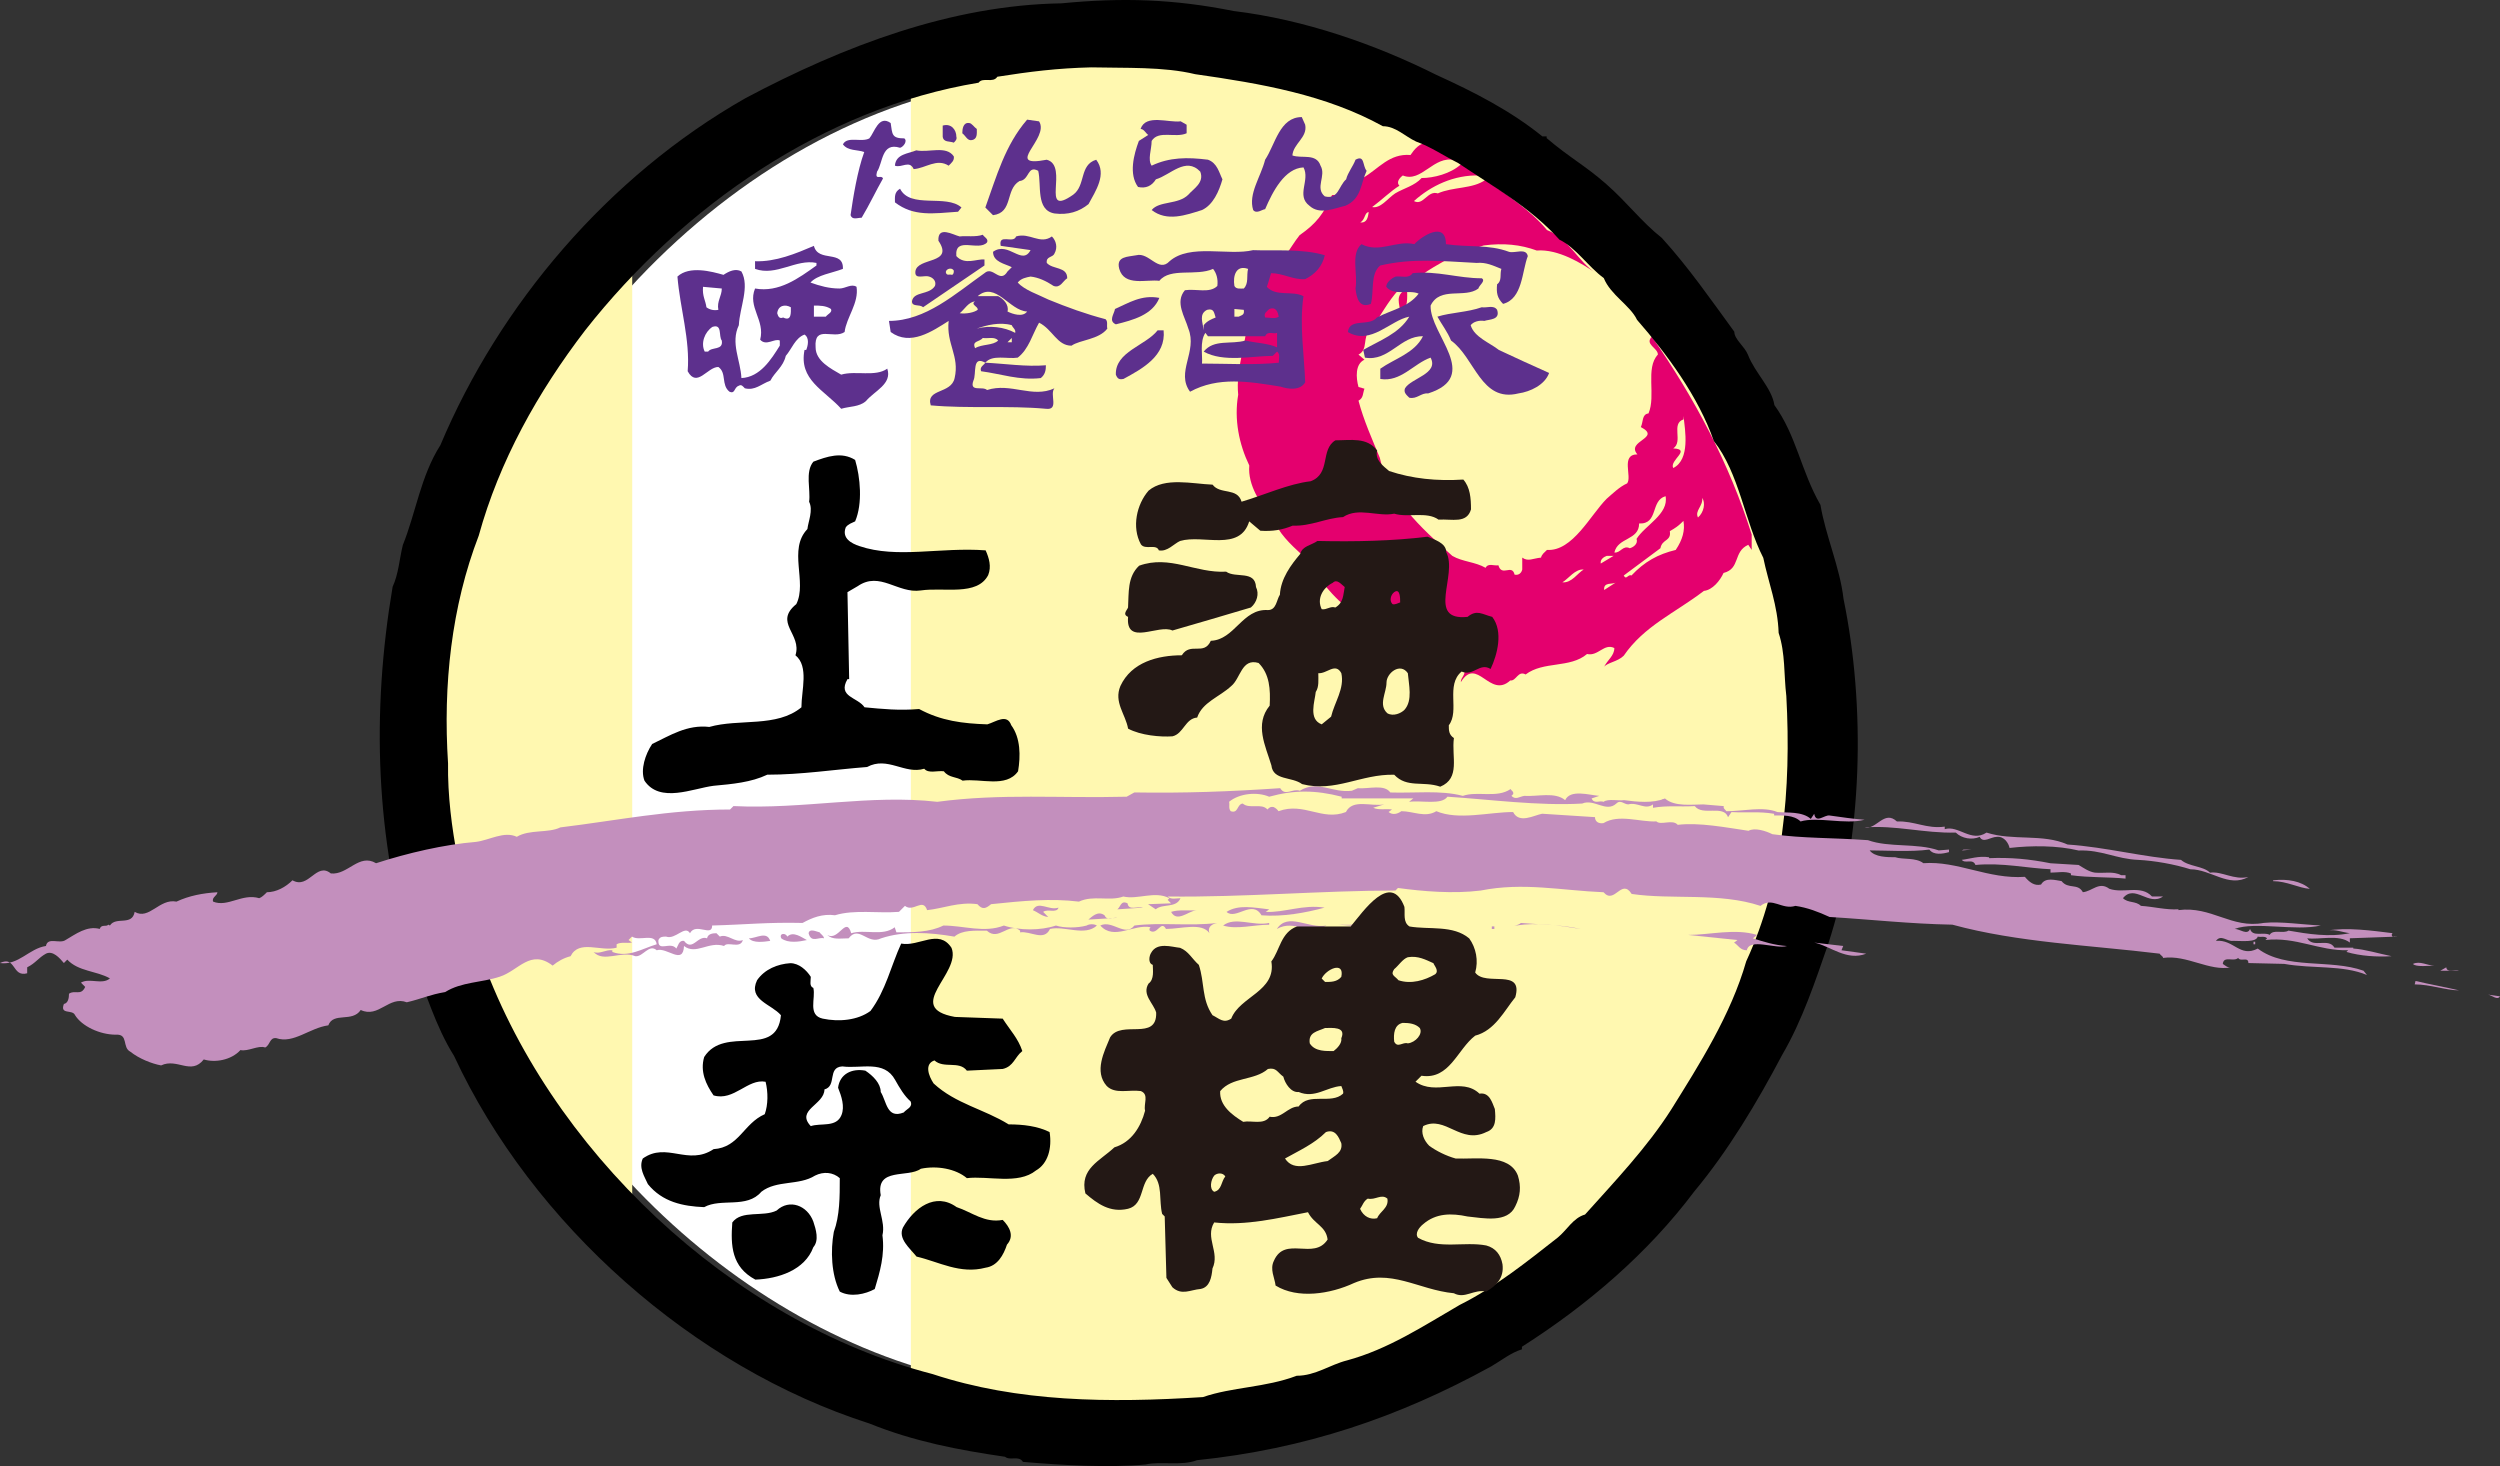
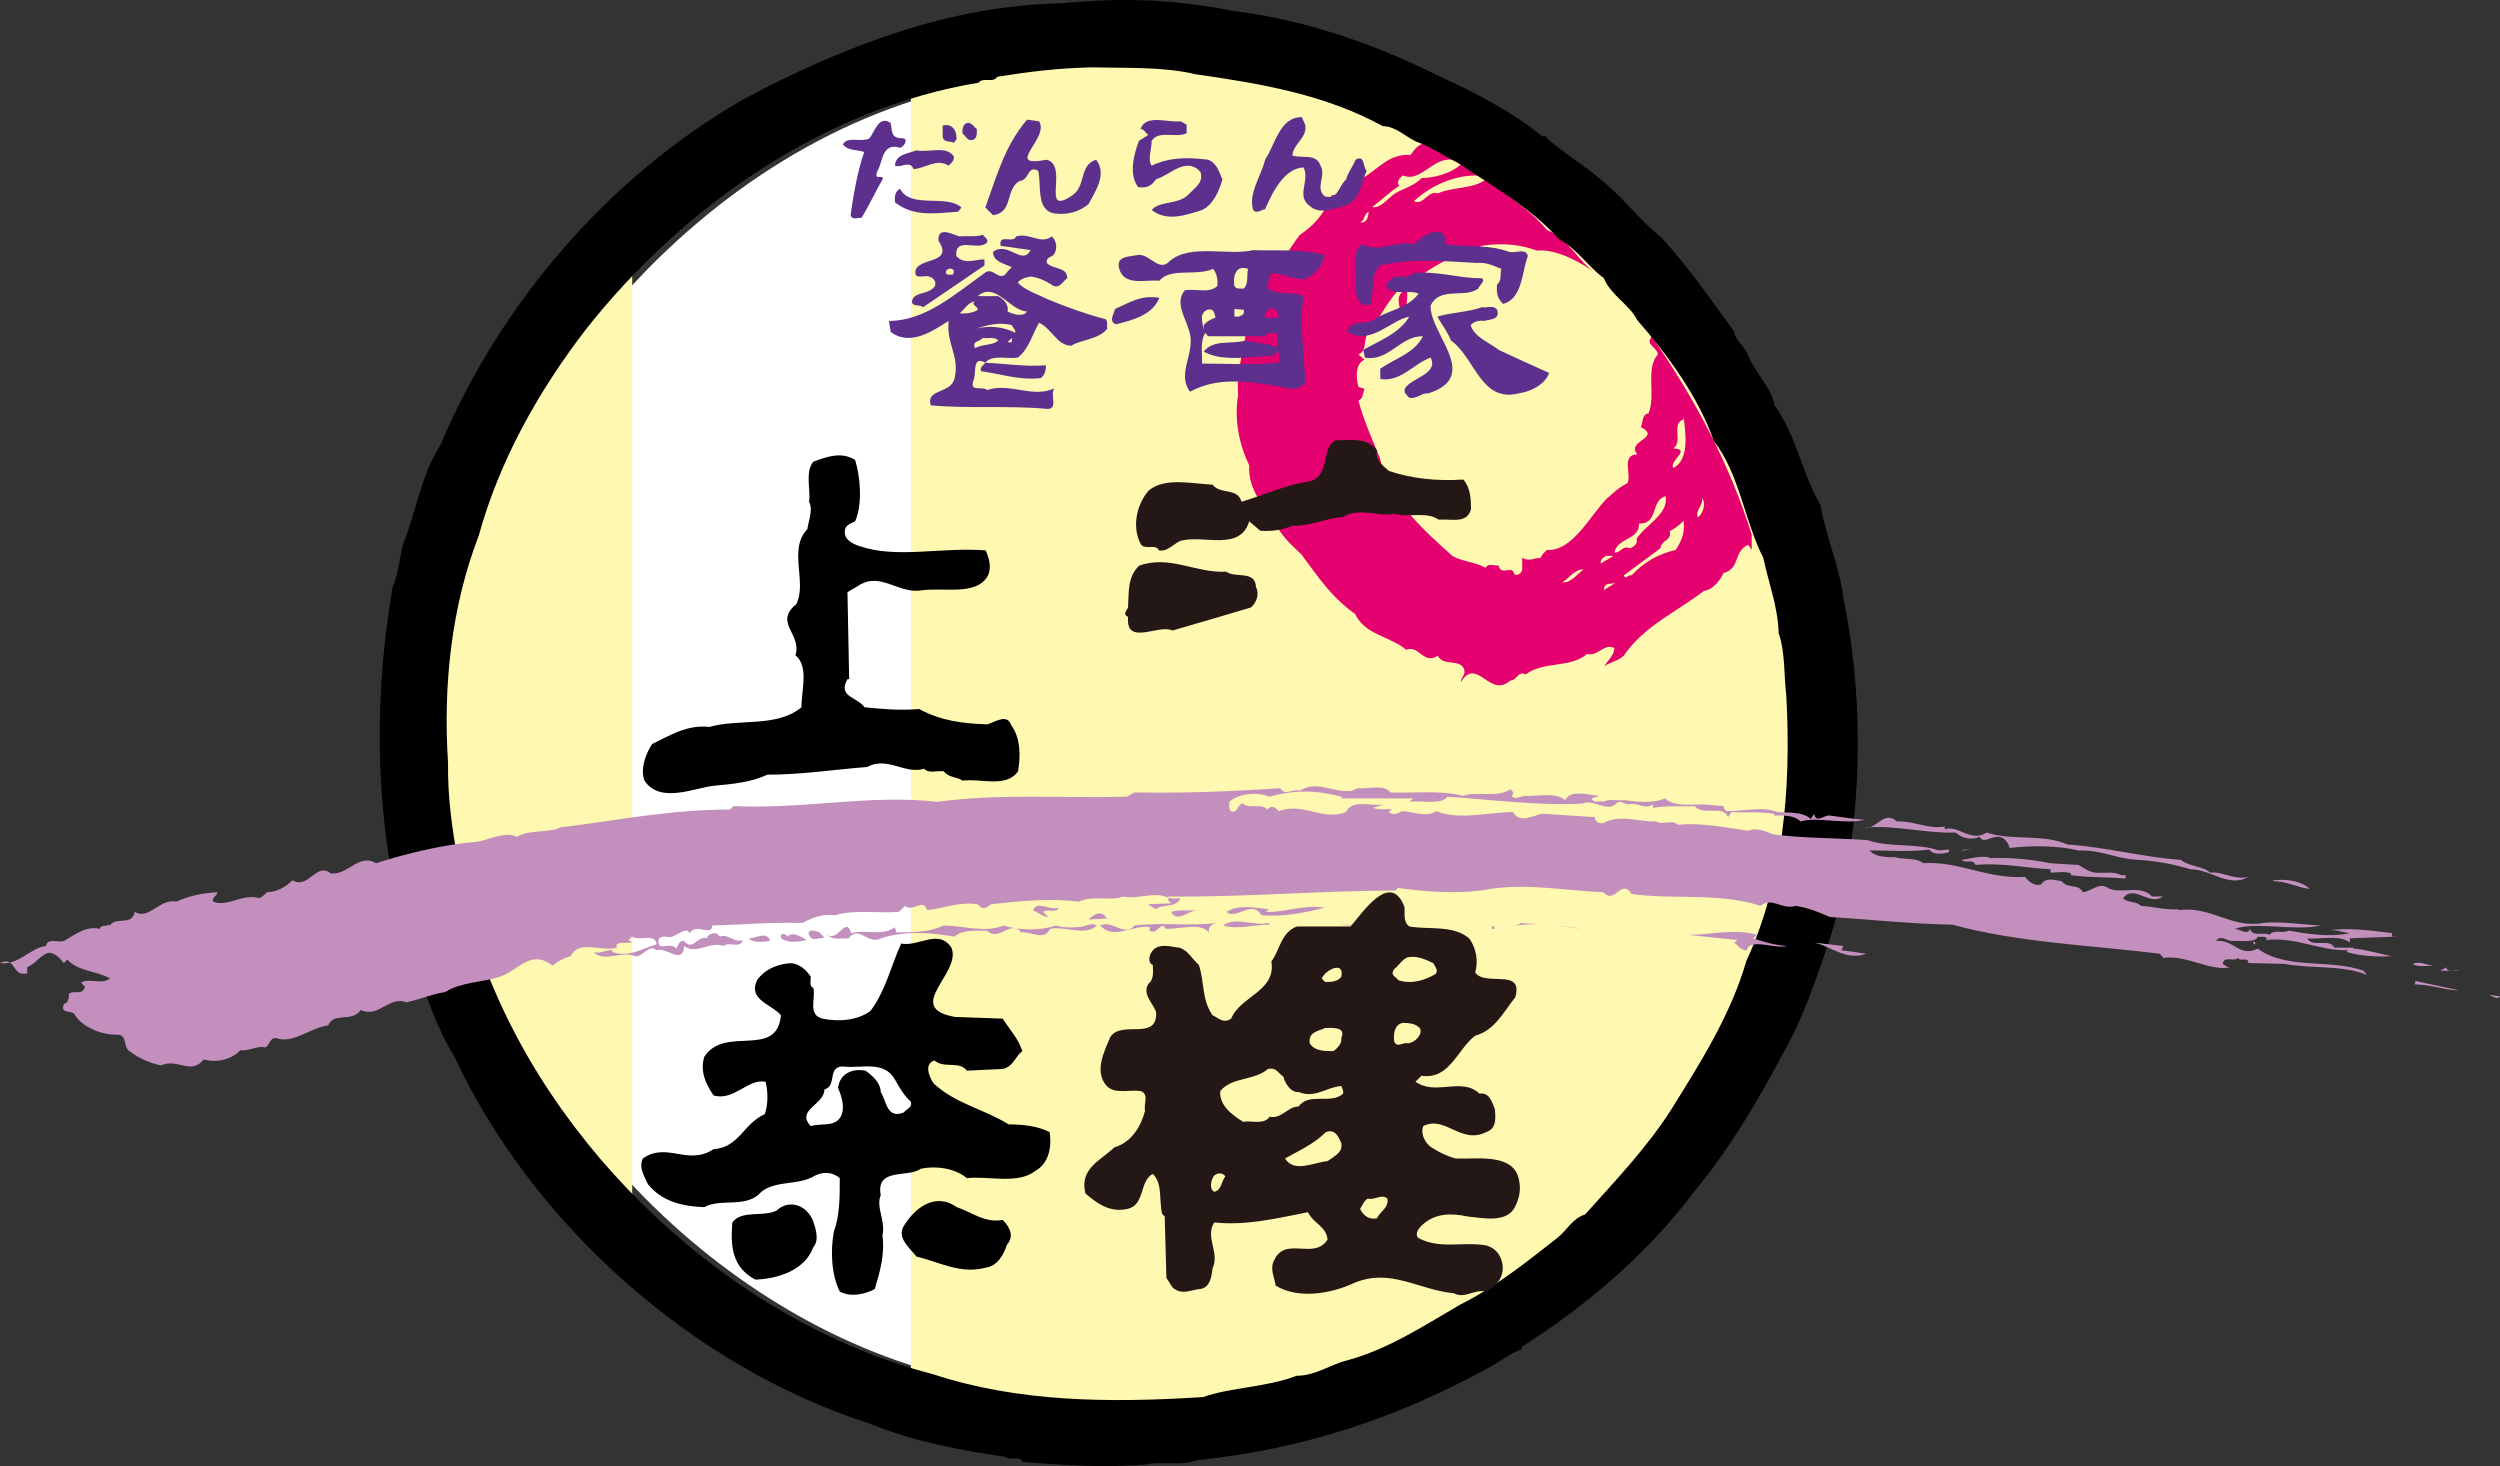
<svg xmlns="http://www.w3.org/2000/svg" viewBox="0 0 1248.46 732.12" data-name="レイヤー 1" id="_レイヤー_1">
  <rect x="0" y="0" width="1248.46" height="732.12" fill="#333333" stroke="none" />
  <defs>
    <style>
      .cls-1 {
        fill: #e4006e;
      }

      .cls-2 {
        fill: #c38fbd;
      }

      .cls-3 {
        fill: #231815;
      }

      .cls-4 {
        fill: #fff;
      }

      .cls-5 {
        fill: #fff8b0;
      }

      .cls-6 {
        fill: #5d308d;
      }
    </style>
  </defs>
  <path d="M310.04,148.77v436.75c43.28,48.17,100,85.14,159.91,100.63,6.27,2.07,12.6,3.81,18.99,5.32V42.05c-68.76,12.54-131.82,53.38-178.9,106.72Z" class="cls-4" />
  <g>
    <path d="M203.55,364.44c0,118.23,57.61,199.26,112.17,264.09V100.35c-54.56,64.83-112.17,145.86-112.17,264.09Z" class="cls-5" />
    <path d="M559.93,8.06c-15.4,0-30.54,16.56-105.07,18.46v681.52c74.52,1.9,89.67,12.78,105.07,12.78,196.82,0,356.38-159.56,356.38-356.38S756.75,8.06,559.93,8.06Z" class="cls-5" />
  </g>
  <g>
    <path d="M824.94,168.13c-3.83,3.84,2.98,5.54,2.98,8.94-6.39,6.82-.85,20.45-4.68,29.39-3.41.42-2.56,4.26-3.84,6.81,10.65,5.54-7.67,6.82-1.71,13.64-8.52,0-2.55,11.07-5.11,14.48-3.84,1.7-7.24,5.11-10.22,7.67-8.09,8.09-17.04,26.41-29.82,25.56-1.28,1.28-2.55,2.13-2.98,3.84-4.26.42-6.39,2.13-9.37,0v5.96c-.42,1.7-1.7,2.98-3.83,2.55-1.28-5.54-6.39,1.28-8.09-4.68-2.13.42-5.11-1.28-6.39,1.27-5.11-2.98-11.5-2.98-16.61-5.96-16.19-14.48-31.95-28.96-36.21-48.98-3.84-9.37-8.09-18.74-10.65-28.54,2.55-1.28,2.13-3.84,2.98-5.97l-2.98-.85c-1.28-4.68-1.71-11.5,2.98-13.63l-2.98-2.56c5.11-2.55,1.7-8.94,5.96-12.35,5.11-6.82,8.52-14.06,14.48-20.44l1.7,1.28c-4.26,3.41-.42,8.09-1.7,11.5,4.68-2.55,3.83-8.94,3.83-12.78,5.54-7.24,14.48-11.5,22.58-16.19,5.54-1.27,11.07-4.26,15.76-5.53,9.8-1.28,18.32-.43,26.41,2.55,10.65-.85,22.57,6.39,29.82,11.5-9.37-5.96-13.63-17.46-24.7-21.72-8.52-10.22-20.02-17.46-30.67-25.13-6.39,4.69-16.19,3.41-23.85,6.82-5.11-1.7-7.24,6.39-11.93,3.83,8.52-7.66,20.02-13.2,32.79-12.78-2.98-2.55-5.96-3.83-9.37-5.53-5.11,4.68-13.63,6.81-19.6,6.81-3.41,3.84-8.94,5.11-13.2,7.67-3.84,2.56-7.24,7.67-11.5,6.82,4.68-3.41,9.37-8.09,13.63-10.65-1.71-1.71,0-3.84,1.7-5.12,9.37,3.84,15.34-10.22,25.99-7.66-3.84-4.69-8.95-5.96-13.63-8.52-3.84-.43-6.81,3.4-8.52,5.96-10.65-.85-15.76,6.82-23.85,11.5-8.95-1.71-7.67,8.94-15.34,8.52-4.26,9.37-7.67,14.06-16.19,20.02-5.11,6.39-8.52,14.91-16.61,18.32,0,.85-.85,2.55.85,2.98l-2.55,2.99c0,7.66-5.11,11.07-7.67,17.89-.85,12.78-5.96,24.71-4.69,37.49-2.13,12.35.43,24.7,5.54,35.35-.85,9.8,5.54,19.6,12.35,26.84,1.71,6.39,8.52,12.78,13.63,17.46,8.52,11.5,14.91,21.3,26.83,29.82,5.11,10.65,17.46,11.07,25.56,17.89,6.39-2.56,8.52,7.67,15.76,2.98,2.98,5.54,11.07,1.28,13.2,6.81.85,2.98-1.7,3.84-1.7,6.39,8.09-13.2,14.48,8.52,24.7-.85,2.98.42,3.83-5.12,7.67-2.99,8.94-6.81,22.15-2.98,30.67-10.22,5.54,1.28,8.52-5.54,13.63-2.98,0,3.84-3.41,5.96-5.11,9.37,1.7-2.13,6.81-2.56,9.8-5.54,10.22-14.91,25.56-21.3,40.04-32.37,4.26-.43,8.09-5.12,9.8-8.95,8.52-2.13,4.68-10.65,12.35-14.06l1.71,2.55v-7.67c-11.07-35.35-28.54-68.15-49.84-98.82ZM683.53,105.95c-.42,2.55-.85,5.54-4.26,5.11,2.56-1.27,2.13-5.11,4.26-5.11ZM780.22,290.81c2.98-1.71,6.39-6.82,10.65-6.39-2.98,1.7-5.96,6.81-10.65,6.39ZM802.37,277.6h3.41l-6.39,3.83c-.42-2.13,1.71-3.4,2.98-3.83ZM801.09,294.64c-.43-4.26,4.26-2.56,5.96-3.83l-5.96,3.83ZM806.2,275.9c1.7-7.67,12.35-5.96,12.35-14.48,9.8.42,5.54-11.5,13.21-13.63,1.7,8.95-10.22,14.48-14.48,21.3.85,2.56-1.71,4.26-3.41,4.69-3.41-1.71-4.69,2.55-7.67,2.13ZM836.87,274.62c-8.94,2.13-15.76,5.96-22.15,12.78-1.71-.85-2.56,2.55-3.84,0l18.31-13.63c.85-4.69,5.54-3.41,4.69-8.52,2.98-1.71,4.26-2.56,6.81-5.12.85,4.69-.42,9.38-3.84,14.48ZM835.59,233.73c-2.13-3.84,9.37-9.37,0-9.8,5.11-3.4-1.28-12.35,5.11-14.48v-1.7c.85,7.24,3.41,21.72-5.11,25.98ZM847.94,258.43c-1.71-3.41,2.55-5.54,2.13-9.8,1.7,2.55.85,7.24-2.13,9.8Z" class="cls-1" />
    <rect height="1.28" width=".85" y="176.65" x="683.1" class="cls-1" />
  </g>
  <path d="M920.61,298.98c-1.71-15.34-8.95-31.52-11.51-46.85-9.79-17.04-11.92-34.5-23-49.84-1.27-8.52-9.79-16.19-13.2-25.13-1.71-4.26-6.81-7.67-6.81-11.5-11.5-15.76-23-32.37-36.21-46.85-10.22-8.09-17.04-17.47-27.69-26.84-10.65-9.37-18.32-13.2-29.82-23v-.85h-2.13c-15.76-12.78-34.08-22.15-52.82-30.67-30.66-15.33-66.02-27.69-101.37-31.95-29.82-5.96-55.37-6.81-86.04-3.83-54.95.85-108.62,21.3-157.6,47.28-69,39.19-123.1,103.5-152.49,173.36-9.8,15.33-12.35,34.08-18.74,49.84-1.7,6.81-2.13,14.48-5.11,20.87-10.65,63.04-8.52,125.66,9.8,186.14,6.82,16.19,11.5,33.22,20.87,48.13,39.19,84.34,119.69,155.47,207.44,183.59,22.15,8.94,44.3,13.2,67.72,16.61,2.56,2.13,6.82-.85,8.95,2.56,20.02,1.7,43.02,2.98,61.33,1.28,7.24-1.71,17.89.85,25.56-2.13,53.67-5.54,100.52-21.3,146.95-46.85,5.11-2.98,9.8-6.82,15.33-8.52v-1.28c32.8-20.87,63.04-46.85,86.05-77.52,17.04-20.44,31.51-44.72,43.87-68.15,10.22-17.47,16.61-37.06,23-55.37,17.46-53.24,18.74-118.84,7.67-172.51ZM872.05,480.01c-7.67,26.83-23.43,51.54-37.49,74.11-11.92,18.74-28.11,35.78-43.02,52.4-5.97,1.7-8.94,7.67-13.63,11.5-15.77,12.35-31.1,24.71-48.98,33.65-18.32,10.65-35.78,22.15-56.23,27.69-8.52,2.13-15.76,7.67-25.13,7.67-15.76,5.96-31.95,5.54-46.85,10.65-46.85,2.98-92.43,2.56-135.03-11.5-100.52-25.98-192.1-112.45-226.18-210.84-7.67-30.24-16.19-62.19-15.76-94.13-2.55-39.19,1.71-78.38,15.33-113.73,10.22-37.06,29.39-71.56,53.24-102.65,48.99-62.19,119.27-110.75,196.36-123.53,2.13-2.98,7.24.42,9.37-2.98,16.19-2.55,29.82-4.26,46.85-4.68,17.04.42,36.21-.43,51.97,3.41,32.79,4.68,65.17,10.22,93.71,25.98,6.39,0,11.07,5.11,16.61,7.67,7.25,2.56,14.06,7.24,20.87,10.65,17.04,11.5,36.21,22.15,50.69,38.34,8.09,3.84,14.48,13.63,22.15,19.17,3.41,8.52,13.21,13.63,16.61,20.87,14.91,17.04,30.67,38.34,38.34,60.49,12.78,16.19,15.33,40.04,24.71,58.36,2.55,12.35,7.24,23.85,7.66,37.48,3.41,10.22,2.56,20.87,3.84,31.52,2.55,46.85-1.71,92.86-20.02,132.47Z" />
  <g>
    <path d="M678.11,393.62c5.54.42,13.2-2.13,16.19,2.13,11.92.42,25.12-1.28,36.21,1.7,7.24-2.55,17.04,1.28,23.85-3.41.42.85,1.71,1.28,1.27,2.56l-.85.85c2.13,2.13,3.84.43,6.39,0,6.81.43,15.33-2.13,20.45,2.13,2.55-5.54,11.92-2.55,17.04-2.13l-3.84,1.28c1.27,2.98,4.26.85,5.96,1.7,2.13-1.7,7.66-.42,10.22-.85,6.39.85,14.48,1.71,20.45-.85,4.68,4.26,13.63,2.98,19.17,2.98l10.22.85c-.42,1.28.85,1.71,1.27,2.56,8.52,0,18.32-2.56,25.56.42,4.69.42,12.35-.42,16.61,3.41l1.71-2.55c.85,5.11,5.11.42,7.67.85,5.96.85,11.92,1.7,17.46,2.13-9.8,2.55-23.43-1.71-31.95.85-3.41-3.41-9.38-2.98-13.2-2.98v-.85c-7.67-1.28-13.21-.43-21.3-.85l-1.71,2.55c-2.13-6.39-12.78-.42-16.61-5.54-8.09.43-13.63-.42-20.87.85v-1.71c-3.84,2.98-7.66-1.28-12.35,0-2.13,0-3.83-2.55-5.96-.42-5.12,4.68-11.08-2.55-17.04,0-21.73,1.28-46.85-2.13-67.3-3.41-2.98,4.26-12.78,1.7-19.17,2.55l2.13-1.7h-35.78v-.85c-13.21-3.41-23.86-3.41-36.21,0-5.96-2.56-14.91-1.71-20.02,2.55.42,1.28-.42,3.41.85,4.69,3.83,1.28,2.98-3.41,5.96-3.84,3.41,2.98,9.37-.42,12.35,2.98,2.13-2.56,4.26-.85,5.54.85,12.78-4.69,21.73,5.11,33.65.42,3.41-6.81,12.78-2.55,19.17-3.84l-5.53,1.71c2.55,1.28,6.39.42,9.37.85l-1.71,1.28c2.13,1.71,4.68.85,6.39-.42,5.96,0,11.93,3.41,17.46,0,11.08,4.68,26.41.42,38.34.42,2.99,5.96,10.22,1.71,14.48.85l26.41,1.7c0,2.13,1.7,3.41,4.26,2.98,7.66-4.68,18.31-.42,26.41-.85,2.13,2.13,8.09-1.28,10.65,1.71,10.65-1.28,23.85,1.28,35.36,2.98,2.98-1.71,8.52,0,11.92,1.7,15.33,2.13,29.82,1.71,47.71,2.98,10.65,3.84,24.28,1.28,35.35,5.11l5.12-.42v1.28c-2.99.85-7.67,1.7-9.8-1.28-9.37,1.28-21.72.42-29.82.42,2.55,3.41,8.94,3.41,12.78,3.41,3.84,1.28,10.22,0,14.06,2.98,17.04-1.28,32.37,8.09,50.68,6.81,2.13,2.56,4.69,4.69,8.09,3.84,2.13-3.84,7.25-2.13,10.22-1.71,3.41,4.26,8.09.85,10.65,5.54,4.68-.43,8.09-5.54,13.2-1.71,7.25,2.55,15.76-2.13,21.3,3.84h5.54c-7.25,5.11-14.06-6.39-20.02.85,2.56,2.56,6.39,1.28,8.95,3.84,6.39.42,12.78,2.13,18.74,1.71v.42c16.61-2.13,26.41,9.37,42.59,6.39,8.52-.85,19.17.85,28.54,1.28-12.78,2.98-32.8-2.13-43.02,1.71,2.55,0,6.39,3.41,7.66,0,1.28,4.26,6.81,1.28,9.8,2.98,1.71-2.98,6.81-.43,9.37-2.13,9.8,1.7,20.45,3.41,30.67,1.28-3.84-.43-7.25-2.13-11.51-1.28,10.22-1.71,22.58,0,32.8,1.28l-.43.85c.43,1.7,2.13.85,2.99.85l-23.85.85v2.13c-5.54-4.26-15.34-1.28-21.3-2.13,2.98,5.11,10.65-.42,13.63,4.69h9.37v.42c5.96.42,12.78,2.55,19.17,3.84-7.24.42-15.33,0-22.57-2.13l.85-.85c-14.48.42-25.98-6.82-41.31-5.11l.85-.85c-1.27-1.28-2.98-.42-4.68-.85-.85,2.98-7.67,2.13-12.35,2.13-2.98.43-5.96-3.41-8.52,0,8.94-.85,11.93,8.52,20.87,3.84,14.06,10.65,36.21,5.11,52.82,11.07l1.71,2.13c-12.35-5.11-26.84-2.98-41.32-5.54l-17.89-.42c0-3.41-3.84-.43-5.12-2.56-2.13,2.13-7.24-1.28-7.66,2.98,1.27.85,2.55,2.13,4.26,1.71-11.07,2.13-22.15-6.39-34.08-4.69,0-.85-1.28-1.28-1.71-2.13-34.92-4.26-70.71-5.54-103.51-14.48-21.72-.43-40.03-2.56-61.33-3.84-5.54-2.55-11.08-4.68-17.04-5.54-6.82,2.13-11.51-4.68-17.47,0-20.44-6.81-44.29-2.98-64.32-5.96-5.11-8.09-8.52,5.54-14.05-.85-20.87-.85-40.04-5.11-61.34-.85-13.64,1.7-28.97.42-41.32-1.28l-1.27,1.28c-36.63,0-75.4,3.41-113.73,2.98,1.71,1.7,4.26.85,6.39.85-2.13,5.11-8.94,2.56-12.35,5.54l-3.84-2.56,11.5-.42-1.71-1.71.85-.85c-7.24-3.83-15.76.85-23-.85-6.81,2.55-14.91-.85-22.15,2.55-14.06-1.71-27.69-.42-43.88,1.28-2.55,2.13-4.26,2.98-6.81,0-9.37-1.28-17.04,2.13-25.13,2.98-2.13-6.39-6.81,1.28-11.07-2.13l-2.98,2.98c-10.65.85-22.15-1.28-31.95,1.7-6.39-.85-11.5,1.28-16.19,3.84-17.46-.42-28.54.85-45.15,1.28,0,5.96-8.09-1.7-11.08,3.84-2.55-4.26-7.24,3.41-11.93,1.7-1.71,0-2.98,0-3.83,1.71-.42,6.39,5.96.42,8.95,4.26.85-1.28,1.28-4.26,3.83-3.84,4.26,5.54,6.82-2.98,11.5-1.28.43-2.13,2.56-2.55,4.69-2.55l1.7,1.7c3.84-1.7,7.67,3.41,11.5,1.71-1.28,4.68-7.67.42-9.37,2.98-7.67-2.56-14.06,4.68-20.02,0-.42,9.8-8.52.42-13.63,2.13-3.84-3.41-6.82,3.41-10.65,2.98-7.24-2.98-15.76,3.41-20.87-2.13,2.98,1.28,5.96-1.28,9.37-.85v.85c8.09,2.98,14.91-1.71,22.15-3.84-.85-5.96-8.52-1.28-12.35-3.84l-1.71,1.71,1.71,1.28c-2.55.43-5.54-.42-7.67.85v1.71c-8.09,2.13-18.74-4.26-23,4.26-3.41.85-6.39,2.55-8.94,4.68-11.08-8.52-17.04,2.55-26.41,5.54-8.94,2.98-19.17,2.56-27.26,7.67-7.67,1.28-11.93,3.41-19.17,5.11-8.94-3.41-14.06,8.09-23,3.84-4.26,6.39-13.63.85-16.19,7.67-9.37,1.28-17.47,9.37-25.99,6.39-3.41-.42-2.98,3.41-5.54,4.68-3.41-1.28-8.52,2.13-12.35,1.28-4.68,5.11-12.78,6.39-18.32,4.68-6.39,8.09-13.2-.85-21.3,2.98-4.68-.85-11.07-3.41-15.33-6.82-4.26-2.13-.85-8.94-7.24-8.52-8.09,0-17.04-4.26-20.44-9.8-1.28-2.98-7.67,0-5.54-5.54,2.13-.42,2.55-2.98,2.55-5.11,2.98-2.13,5.96,1.28,8.09-3.41l-2.13-2.13c4.26-2.55,10.65,1.28,14.48-2.13-6.81-3.84-15.76-3.41-21.3-9.37l-1.7,1.71c-2.13-2.56-5.54-6.39-8.95-4.69-3.83,2.13-5.11,4.69-9.37,6.82v2.98c-7.67,2.13-5.54-8.95-13.63-5.11,9.37,1.28,14.48-7.24,23-8.52.85-4.69,6.82-.85,9.8-2.98,5.11-2.98,10.65-7.24,17.04-5.54.85-2.56,3.41-.85,4.26-2.13l.85.42c2.98-4.68,11.08.43,12.35-6.81,7.24,4.26,12.35-6.82,20.87-5.11,6.39-2.98,13.21-4.26,20.45-4.68,0,1.7-2.98,2.55-2.13,4.68,7.24,2.98,14.48-4.26,23-1.71,1.28-.42,2.56-1.7,3.84-2.98,4.68,0,9.37-2.56,12.78-5.96,8.09,4.68,11.93-9.37,19.17-3.41,8.52.85,14.06-10.22,22.57-5.11,15.76-5.11,34.08-9.37,49.84-10.65,6.81-.85,14.06-5.54,20.44-2.55,6.39-3.84,15.76-1.71,21.72-4.69,28.11-3.41,54.52-8.94,84.77-8.94l1.71-1.71c34.92,1.71,68.15-5.96,101.8-2.13,31.95-4.26,60.91-1.7,94.56-2.55l3.84-2.13c24.7.42,47.7-.43,72.84-2.13,2.55,4.26,5.96,0,9.8,1.28,8.95-5.54,16.19,1.28,25.99,0l2.98-1.28Z" class="cls-2" />
    <polygon points="585.68 401.29 580.14 399.58 585.68 399.58 585.68 401.29" class="cls-2" />
    <rect height="1.28" width=".86" y="399.16" x="830.17" class="cls-2" />
    <path d="M523.49,405.55h-4.68v-1.28c1.7,2.13,3.41-2.13,4.68,1.28Z" class="cls-2" />
    <rect height="1.28" width="1.28" y="403" x="634.66" class="cls-2" />
    <path d="M420.84,405.13c-1.28,1.7-5.54,1.7-7.67.42,2.55,0,5.54.85,7.67-.42Z" class="cls-2" />
    <path d="M443.84,407.25v.85c-5.96,2.56-10.65-1.7-16.19-2.55,4.69-.42,13.63-2.13,16.19,1.71Z" class="cls-2" />
    <path d="M491.97,407.25c-3.41,0-7.24,2.98-10.65.85l-1.71-2.55c4.26.85,9.8-1.28,12.35,1.71Z" class="cls-2" />
    <rect height=".85" width="1.28" y="404.7" x="540.96" class="cls-2" />
    <path d="M366.32,407.25c-2.56,2.98-6.39,2.55-9.37,3.83-2.13-3.83-5.11,1.28-7.67-1.7,6.39.42,10.22-3.84,17.04-2.13Z" class="cls-2" />
    <polygon points="379.94 408.96 379.94 407.25 381.65 407.25 379.94 408.96" class="cls-2" />
    <polygon points="371.42 408.96 373.13 408.1 376.97 408.96 371.42 408.96" class="cls-2" />
    <path d="M971.17,412.79v1.28c6.81-2.13,13.2,6.81,20.87,1.71,13.21,4.26,28.12.42,40.47,5.96,19.17,1.28,37.91,6.39,56.65,7.67,3.84,3.41,11.07,2.98,14.48,6.39,5.96-.85,11.92,3.84,19.17,2.13-9.8,5.54-18.74-3.83-28.97-3.83-8.09-2.56-17.89-4.26-25.98-4.69-11.07-.42-18.32-5.11-29.82-4.68-10.65-2.55-23.43-2.55-34.5-1.28-.42-2.13-2.55-5.96-6.39-5.54-2.99,0-6.81,3.41-8.52,0-3.84,1.7-8.94.85-11.93-2.13-15.76.42-30.24-3.84-45.57-2.56,5.96,1.28,9.79-8.94,16.18-2.98,8.52-.42,14.91,3.84,23.86,2.56Z" class="cls-2" />
    <path d="M344.59,410.23c-.42,3.41-4.68.43-5.96,1.71,1.28-.85,3.83-2.13,5.96-1.71Z" class="cls-2" />
    <rect height="1.28" width="1.28" y="408.96" x="942.62" class="cls-2" />
    <path d="M324.15,416.62c0,1.28-2.55.43-3.83.43.85-1.28,2.56-.43,3.83-.43Z" class="cls-2" />
    <path d="M304.13,420.46c-2.98.42-7.67,5.54-11.5,1.28l-2.13,1.71c1.71-2.13,8.95-2.13,13.63-2.98Z" class="cls-2" />
    <path d="M929,424.29c-4.68.85-11.51.85-14.48-1.71l14.48,1.71Z" class="cls-2" />
    <polygon points="979.69 424.72 980.53 424.29 984.37 424.29 979.69 424.72" class="cls-2" />
    <path d="M993.31,428.55c10.65-.43,20.02.42,30.67,2.55l14.06.85c2.13,1.28,5.11,3.41,8.09,3.83,5.11.43,8.94-.85,13.2,1.28h2.13v1.7c-8.09-.85-18.32-.42-27.26-1.7v-.85c-2.98-1.28-6.81-.43-10.22-.43v-1.7c-11.07-.43-24.28-3.41-37.48-2.13-1.28-3.41-5.12-.43-6.81-2.56,3.83-.42,8.52-2.13,13.63-1.28v.43Z" class="cls-2" />
    <path d="M1153.47,443.88c-5.53-.42-11.5-3.84-18.31-3.84v-.42c7.24-.85,14.05.42,18.31,4.26Z" class="cls-2" />
-     <path d="M570.77,453.26l-12.78.85c1.7-1.28,1.7-4.69,5.11-2.98.43,3.83,5.11,1.28,7.67,2.13Z" class="cls-2" />
    <path d="M528.6,453.26c-.85,2.98-5.54.42-7.67,2.13l2.55,2.55c-3.41-.42-4.68-2.13-7.67-3.41,2.55-5.11,8.09.42,12.78-1.28Z" class="cls-2" />
    <path d="M633.81,454.11l-1.71,1.28c9.37.42,18.74-3.84,29.39-2.13-9.37,2.55-20.87,4.68-31.52,3.83-4.68-8.09-12.78,2.56-17.46-1.7,5.96-3.84,13.63-2.13,21.3-1.28Z" class="cls-2" />
    <path d="M597.61,454.53c-4.26.42-9.8,6.39-12.78.85,3.83-1.28,8.52-.43,12.78-.85Z" class="cls-2" />
    <path d="M557.99,458.37l-14.48.85c1.71-1.28,4.68-4.68,8.09-2.13,1.28,2.98,4.26.85,6.39,1.28Z" class="cls-2" />
    <path d="M633.81,461.78c-7.67,0-16.19,2.55-23,.42,5.96-4.68,14.91.43,23-1.28v.85Z" class="cls-2" />
-     <path d="M662.35,462.2c-8.52,5.54-15.76-3.41-24.71,1.71,5.54-8.52,15.76,0,24.71-1.71Z" class="cls-2" />
    <path d="M607.83,460.92c-2.13.42-5.11,1.71-3.83,5.11-3.84-5.54-14.06-2.13-21.73-2.13-2.55-4.69-4.26,3.41-8.09.85-.43-.85,0-1.28.42-1.71-8.52-1.71-18.31,6.81-25.13-.85,5.96-2.98,12.35,5.96,17.04,0,13.2-1.7,27.69.43,41.31-1.28Z" class="cls-2" />
    <path d="M789.28,463.91c-10.22-1.71-22.15-3.41-31.95-1.71-3.4.85,1.71-.42,2.13-1.28,10.22.85,20.45.85,29.82,2.98Z" class="cls-2" />
    <path d="M547.77,462.2c-5.96,5.54-16.19,0-23.43,1.71-2.98,6.39-9.8.85-14.91,1.7v-.85c-5.54-4.69-10.65,5.54-16.61,0-5.96,0-12.35-.43-16.19,2.98-12.35-2.13-25.13-2.98-36.63.85-6.82,3.41-11.08-6.81-16.19,0-4.26,0-8.09.85-10.65-1.7,5.54,3.41,9.37-9.8,11.93-.85,6.81-2.13,15.76,1.7,21.72-2.98l.85,2.55c8.09,0,16.61,0,23.43-3.41,10.22,0,20.44,3.84,30.24,0,7.67,2.56,18.32,2.56,25.99,0,3.83,1.28,10.65,1.28,15.33,0,1.28-.85,3.84-.85,5.11,0Z" class="cls-2" />
    <path d="M700.69,463.05l15.76.85c-14.91,2.13-32.79-1.28-48.13-2.13,10.65.42,21.3-1.28,32.38,1.28Z" class="cls-2" />
    <rect height="1.28" width="1.28" y="462.63" x="744.98" class="cls-2" />
    <path d="M411.47,468.59c-2.55-.85-6.39,2.56-7.67-2.55.42-2.56,3.83-.85,5.54-.43.42.85,2.13,1.71,2.13,2.98Z" class="cls-2" />
    <path d="M875.33,468.59c5.53,1.71,10.65,3.41,17.04,3.84-5.54,1.7-18.74-4.26-20.02,2.13-3.4,0-4.26-2.56-6.39-3.84l1.71-1.28-24.71-2.55c11.08,0,23.43-3.41,34.51,0l-2.13,1.7Z" class="cls-2" />
    <path d="M393.15,467.74c2.98-2.98,7.24.43,9.8,1.71-3.83.85-9.37,1.71-12.78-.85-1.28-2.55,2.13-2.98,2.98-.85Z" class="cls-2" />
    <path d="M384.63,469.87c-2.98.43-8.52,1.28-10.65-1.28,3.83,0,8.94-3.83,10.65,1.28Z" class="cls-2" />
    <path d="M919.62,474.55l12.35,1.7c-9.79,3.84-17.89-3.83-25.98-5.54l14.48,1.71-.86,2.13Z" class="cls-2" />
    <rect height="1.28" width=".85" y="470.29" x="1125.36" class="cls-2" />
    <path d="M1106.19,472.42l10.65.85-10.65-.85Z" class="cls-2" />
    <path d="M1215.65,482.22c-2.13,0-9.37.85-10.65-.85,3.41-1.7,7.25.85,10.65.85Z" class="cls-2" />
    <path d="M1228.01,484.77h-9.37l2.98-1.7c.42,2.98,4.26.85,6.39,1.7Z" class="cls-2" />
    <path d="M1228.01,494.57c-6.39,0-14.48-2.98-22.15-2.98l.42-1.71c7.24,1.71,14.48,2.98,21.72,4.69Z" class="cls-2" />
    <path d="M1248.46,497.55c-1.28,2.13-3.84-.42-5.96-.85l5.96.85Z" class="cls-2" />
  </g>
  <g>
    <path d="M427.04,229.69c2.56,8.52,3.84,21.73,0,30.67-1.7.85-3.41,1.27-4.68,2.98-2.13,5.54,2.98,8.09,6.81,9.37,18.74,6.39,40.47.43,63.04,2.13,1.71,3.83,2.98,8.09,1.28,12.35-5.54,10.65-22.15,5.96-33.65,7.67-11.5,1.71-20.44-9.8-31.52-2.13l-5.11,2.98.85,43.45h-.85c-5.11,8.94,5.11,8.94,8.52,14.05,8.94.86,17.46,1.71,27.26.86,11.08,5.96,21.73,7.24,34.08,7.66,4.26-1.27,9.8-5.53,11.93.43,4.69,6.39,4.69,15.34,3.41,23-5.96,8.52-18.74,3.41-27.69,4.69-2.98-2.13-6.82-1.28-9.37-4.69-3.41-.42-7.67,1.28-9.8-1.27-9.8,2.98-18.32-6.39-28.54-.86-16.61,1.28-32.8,3.84-49.84,3.84-8.09,3.84-17.46,4.68-26.83,5.54-10.22,1.27-26.83,8.94-34.5-2.56-2.13-5.54.43-13.21,3.84-18.31,8.94-4.26,17.46-9.8,28.54-8.52,14.91-4.26,33.65.42,46-9.8,0-8.52,3.84-20.44-2.98-25.98,3.41-10.65-11.07-16.19.43-25.56,5.54-11.07-4.26-27.26,5.54-37.48.42-3.83,2.98-9.37.85-13.63.85-5.96-2.13-14.91,2.13-20.02,6.81-2.56,14.06-5.12,20.87-.86Z" />
    <g>
      <path d="M578.68,274.84c4.26.85,7.67-3.41,10.65-4.69,11.5-3.4,29.82,5.54,34.5-9.79l5.54,4.68c5.96.42,11.08-.42,16.19-2.55,8.95.42,16.61-3.83,25.13-4.26,7.67-5.12,17.46,0,25.56-1.71,6.81,2.13,16.19-1.28,22.15,2.98,6.81-.42,14.06,2.13,16.19-5.11,0-5.54-.42-11.07-3.84-14.91-13.2.85-25.56-.42-37.05-4.26-2.98-2.55-7.24-5.54-5.96-10.22-5.11-6.81-13.2-5.11-20.87-5.11-7.67,4.68-2.13,16.61-12.35,20.44-11.08,1.28-23,6.82-34.5,10.22-2.13-7.24-10.65-3.41-14.48-8.52-10.22-.42-23.86-3.84-31.95,2.98-5.96,6.82-8.52,18.31-3.84,26.83,2.13,2.98,7.67-.42,8.95,2.98Z" class="cls-3" />
-       <path d="M745.22,308.06c-5.11-1.28-7.67-3.84-12.35,0-20.87,2.13-4.68-20.87-10.65-32.37,0-4.68-6.39-6.39-9.37-7.67-17.04,2.13-36.21,2.56-54.95,2.13-2.98,2.13-7.67,2.56-8.52,6.39-4.68,5.54-9.8,12.35-10.22,20.45-1.7,2.55-1.7,7.67-5.96,7.67-12.78-.85-16.61,14.91-28.54,15.34-3.41,7.66-10.22.42-14.48,7.24-11.93,0-25.13,3.41-30.66,15.33-3.41,8.09,2.55,14.06,3.83,21.3,6.39,3.41,16.19,4.26,22.15,3.84,5.54-1.28,6.39-8.94,12.35-9.37,2.55-7.67,11.07-10.22,17.04-15.76,4.68-3.83,5.11-14.05,13.63-11.5,5.54,5.54,5.97,13.2,5.54,21.3-7.67,9.37-2.13,20.02.85,29.82.85,7.67,10.22,5.54,15.34,9.37,16.61,4.26,29.39-5.11,46-4.68,6.39,6.81,14.48,2.98,23,5.97,10.22-4.26,5.54-14.91,6.81-24.28-2.55-1.7-2.55-3.83-2.55-6.39,5.54-7.24-1.71-20.02,6.39-26.83,5.96,2.55,8.94-4.68,14.48-1.28,3.41-7.24,6.39-18.74.85-25.98ZM664.72,357.9l-4.68,3.83c-6.81-2.55-3.41-11.5-2.98-16.18,1.71-2.56,1.28-5.96,1.28-9.38,4.26.43,8.52-5.53,11.5,0,1.71,7.67-3.41,14.48-5.11,21.73ZM666.85,303.38c-2.55-.85-4.26,1.28-6.81.85-2.55-5.11.42-10.65,5.54-13.2,2.13-2.13,4.26.85,5.96,2.13-.85,3.84-.43,7.67-4.69,10.22ZM696.24,295.71c2.98-2.13,2.98,2.99,2.98,5.12-1.28.42-2.56,1.27-3.84.85-1.7-1.71-.85-4.68.85-5.96ZM701.35,354.49c-1.71,1.71-5.54,3.41-8.52,1.71-4.69-4.26-.43-10.22-.43-15.34,0-4.69,6.82-10.22,10.65-4.69.43,5.54,2.56,13.64-1.7,18.32Z" class="cls-3" />
      <path d="M563.34,308.06c-1.28,14.91,15.34,3.41,22.15,6.81,13.2-3.83,26.41-7.66,39.19-11.5,2.98-2.55,4.26-6.81,2.55-10.22-.42-8.52-10.22-4.26-14.91-7.67-15.33.85-28.11-8.52-43.45-2.98-5.96,5.54-5.11,13.63-5.54,20.87-.42,1.28-2.98,3.41,0,4.68Z" class="cls-3" />
    </g>
    <path d="M758,587.06c-4.26-11.07-20.87-8.09-31.09-8.52-4.69-1.28-9.8-3.84-13.21-6.39-2.55-2.55-4.26-6.39-2.98-9.8,11.07-5.54,18.74,9.37,31.52,2.98,5.11-1.71,4.69-6.81,4.26-11.5-1.28-2.98-2.55-8.52-7.67-7.67-8.94-8.52-21.72,1.28-31.95-5.97l2.98-2.98c14.06,2.13,17.89-13.21,26.83-20.02,9.8-2.55,14.48-12.35,20.02-19.17,4.26-14.91-14.91-5.11-20.02-12.35,1.71-5.96.42-12.35-2.98-17.04-8.09-6.82-20.02-4.26-29.82-5.96-3.41-2.13-2.13-6.39-2.55-9.8-6.82-17.89-20.44,2.13-26.83,9.8h-26.84c-8.09,2.98-8.52,11.92-12.78,17.46,2.56,14.91-15.76,17.46-20.02,28.54-3.84,2.56-5.96,0-9.37-1.7-5.54-8.09-3.84-16.19-6.82-25.13-3.41-2.99-5.11-6.82-9.37-8.52-4.26-.43-11.5-2.99-14.48,2.55-.85,1.28-1.71,5.11.85,5.96,0,2.55.85,7.24-2.13,9.37-3.41,5.54,2.55,9.8,3.83,14.48.43,14.48-17.46,3.41-23,12.35-2.98,7.24-8.09,17.04-1.71,24.28,4.26,4.26,11.08,1.71,17.04,2.55,4.26,1.71,1.28,6.39,2.13,9.8-2.13,8.09-6.81,15.76-15.33,18.31-7.24,6.82-17.47,10.65-14.48,23,5.96,5.12,12.35,9.8,21.3,7.67,8.52-2.13,5.54-13.63,12.35-17.46,5.11,5.11,2.98,13.2,4.68,20.02l1.28,1.28.85,30.67,2.98,4.68c4.68,4.26,8.94,1.28,14.06.86,4.69-.86,5.54-5.96,5.96-10.22,3.83-8.09-3.84-15.33.85-23,16.19,1.71,31.52-2.13,46.85-5.11,2.98,5.96,8.94,6.81,9.8,13.63-6.82,10.65-21.3-2.13-26.83,10.65-2.13,4.26.42,8.52.85,12.35,11.08,6.81,27.26,4.26,39.19-1.28,18.31-7.66,31.95,3.41,49.84,5.12,5.54,2.98,9.8-2.13,16.19-.86,5.11-2.98,8.95-6.81,8.09-13.63-.85-4.68-3.41-8.09-8.09-9.37-11.07-2.13-23.43,2.13-34.08-3.83-1.7-2.13.43-5.12,2.56-6.82,6.39-5.54,14.06-5.54,22.15-3.83,8.09.85,20.02,3.4,23.86-5.12,2.55-5.11,2.98-9.79,1.28-15.33ZM669.83,487.82c-2.13,2.56-5.11,2.56-8.09,2.56l-1.71-1.71c2.13-4.68,11.5-8.94,9.8-.85ZM661.74,513.37c3.41,0,10.65-.85,8.09,5.11.43,2.55-2.13,5.11-3.83,6.39-3.41,0-9.37.42-11.93-3.84-.85-5.54,3.84-5.96,7.67-7.67ZM606.36,595.16c-2.56-1.28-1.71-5.97,0-8.09,1.28-1.28,4.26-1.71,5.54.42-2.13,2.56-1.71,6.82-5.54,7.67ZM663.01,579.82c-7.67.85-16.61,5.96-21.3-1.28,6.81-3.84,14.48-7.24,20.44-13.2,4.68-1.71,6.39,2.55,7.67,5.54.85,4.69-3.41,6.39-6.81,8.95ZM670.68,546.17c-5.97,5.54-17.04-.85-22.15,6.39-5.54,0-8.52,6.39-14.48,5.11-2.98,4.26-8.95,1.71-13.21,2.56-5.54-3.41-11.93-8.09-11.5-15.34,5.97-7.24,17.04-5.11,23.86-11.07,4.26-.85,4.68,1.71,7.67,3.84.85,3.41,3.84,8.09,7.67,7.67,8.09,3.41,14.06-2.56,21.3-2.98.43,1.28,1.28,2.55.85,3.84ZM687.72,608.36c-3.41.85-6.81-.85-8.52-4.68,1.28-1.71,1.71-3.84,3.84-5.11,3.83.85,6.81-2.56,9.8,0,.85,4.69-3.84,6.39-5.11,9.8ZM696.24,483.98c2.13-1.71,4.26-5.12,6.81-5.96,5.11-.85,8.95,1.28,12.78,2.98.43,1.28,2.98,3.84.85,5.54-5.11,2.98-11.93,5.11-18.31,2.98-1.71-2.13-4.26-2.55-2.13-5.53ZM696.24,520.19c-.42-3.83,0-8.52,4.26-9.38,3.41,0,6.39.43,8.52,2.56,1.71,2.98-2.13,7.24-5.97,7.67-2.55-.85-5.11,2.55-6.81-.85Z" class="cls-3" />
    <g>
      <path d="M524.15,565.34c-5.96-2.98-13.2-3.84-20.44-3.84-12.35-7.67-26.41-10.22-37.48-20.44-2.55-3.83-4.68-9.8.42-11.5,4.69,4.26,12.35,0,16.19,5.11l17.89-.85c5.54-1.28,5.97-5.96,9.8-8.94-2.13-6.39-5.96-10.22-9.8-16.19l-23.85-.85c-25.98-4.68,3.41-21.72-1.71-34.5-6.39-9.8-16.19-.43-25.13-2.13-5.11,11.07-7.67,23.43-15.34,33.65-6.39,4.69-15.76,5.54-23.85,3.83-7.67-1.7-3.41-10.22-4.68-15.33-2.13-.85-1.28-3.41-1.28-5.54-2.13-3.41-5.96-6.82-10.22-6.82-6.39.43-12.78,2.99-16.61,8.52-4.68,9.8,7.24,11.93,11.93,17.47-2.13,22.15-28.11,4.69-38.34,20.87-2.13,7.25.85,13.64,4.69,19.17,10.22,2.99,17.04-8.52,25.98-6.81,1.28,5.11,1.28,11.5-.42,16.19-10.65,4.68-12.78,16.61-25.56,17.46-12.78,8.52-23.43-3.84-35.35,4.68-2.13,4.68.85,8.94,2.55,12.78,7.24,8.94,17.46,11.07,28.11,11.5,8.52-4.69,21.3.85,28.54-7.67,7.67-5.97,18.74-2.98,26.83-8.09,4.26-2.13,8.95-1.71,12.35,1.28,0,9.37,0,18.74-2.98,26.83-1.7,9.38-1.28,21.3,2.98,29.82,5.54,2.99,12.78,1.28,17.46-1.27,2.56-8.52,5.11-17.04,3.84-26.84,1.71-7.24-3.41-14.06-.85-20.02-2.55-14.06,13.63-8.52,20.02-13.21,8.09-1.7,17.46,0,23,4.69,10.65-1.28,25.56,3.4,34.5-3.83,5.96-3.41,8.09-11.07,6.81-19.17ZM451.32,555.54c-8.52,3.41-8.52-5.53-11.5-10.22,0-4.26-3.83-8.09-7.67-10.65-6.81-1.28-12.78,1.7-13.63,8.52,1.71,4.26,3.41,9.37,1.71,13.63-2.56,6.39-10.22,3.83-15.34,5.54-7.67-8.09,6.82-10.65,6.82-18.31,6.39-1.71,1.28-11.07,8.94-11.5,9.37,1.28,20.87-3.41,26.41,6.82,2.13,3.83,4.68,8.09,7.67,10.65,1.28,2.98-2.13,3.83-3.41,5.53Z" />
      <path d="M477.73,602.82c-10.65-7.67-21.3.43-26.83,10.22-2.56,5.54,3.41,10.22,6.81,14.48,11.07,2.55,21.72,8.94,34.5,5.54,5.97-.86,8.95-6.39,10.65-11.51,3.84-4.26,1.28-8.94-2.13-12.35-8.94,1.7-15.33-3.83-23-6.39Z" />
      <path d="M387.85,604.52c-6.81,3.41-17.46-.42-22.15,5.96-.85,11.5-.43,22.15,11.5,28.54,11.5-.43,24.71-4.69,28.97-16.19,2.98-3.41,1.28-8.94,0-12.78-2.98-8.09-11.93-11.5-18.32-5.54Z" />
    </g>
  </g>
  <g>
    <path d="M682.46,85.29c-2.13-2.55-.85-8.09-5.53-5.54-1.28,3.41-3.84,6.39-4.69,9.8-3.84,3.41-3.84,10.22-10.65,8.52-5.11-4.26.85-10.22-2.13-15.33-2.13-6.39-9.37-3.41-14.06-5.11.43-5.96,7.67-8.94,6.39-15.33l-1.7-3.83c-11.08,0-13.21,13.63-18.31,21.3-2.13,8.52-8.52,17.04-5.96,25.13,1.71,2.13,4.68-.43,5.96-.43,3.83-8.94,9.8-20.44,19.17-20.87,3.41,6.39-3.84,14.06,2.98,19.17,5.11,4.68,12.35,1.28,17.89,0,8.09-3.41,7.67-11.08,10.65-17.47Z" class="cls-6" />
    <path d="M509.1,90.41c5.11-.42,3.84-8.09,9.37-5.11,1.71,7.24-1.28,19.6,8.09,21.3,6.81.85,12.35-.85,17.04-4.68,3.41-6.39,9.37-14.91,3.83-22.15-8.52,2.56-5.11,12.78-11.5,17.47-17.04,11.93-1.71-14.48-13.21-17.47-22.15,4.26,1.71-10.65-3.83-19.17l-5.96-.85c-11.07,12.78-15.33,28.54-20.87,43.88l3.84,3.83c10.22-1.28,5.96-12.78,13.2-17.04Z" class="cls-6" />
    <path d="M577.25,89.55c7.24-2.13,14.91-11.5,22.15-3.83,2.13,5.54-3.41,8.52-5.96,11.5-5.11,5.11-14.48,2.98-18.32,7.67,7.67,5.96,17.04,2.55,25.13,0,5.54-2.56,8.52-9.37,10.22-15.34-1.71-3.41-2.56-8.09-7.24-9.8-10.22-1.28-19.17-1.28-28.12,2.98-2.13-2.98,0-8.09,0-12.35,3.41-5.54,11.93-1.28,17.47-3.83v-4.26l-2.98-1.71c-5.96.85-17.46-3.83-20.02,3.83,1.71,0,2.56,2.13,3.84,2.98l-4.69,2.98c-2.55,6.82-5.11,16.61-.42,23,3.84.85,6.81-.42,8.94-3.84Z" class="cls-6" />
    <path d="M431.58,75.93c-3.41,9.37-5.54,22.57-6.82,31.52.85,2.56,3.41,1.28,5.54,1.28,3.84-6.39,7.24-13.63,10.65-19.59-.85-2.13-4.26,1.28-2.98-3.41,2.98-4.26,2.13-14.91,11.5-11.93,1.71-.43,3.84-3.41,2.13-4.69-6.39,0-5.96-2.13-6.81-7.67-5.96-4.26-8.09,4.68-10.65,7.67-3.84,2.13-11.07-1.28-13.2,2.98,2.55,3.41,7.24,2.55,10.65,3.83Z" class="cls-6" />
    <path d="M485.25,69.96c2.98-.42,2.55-3.41,2.55-5.54-1.28-.85-2.55-2.98-3.83-2.98-2.98-.42-3.41,2.98-3.41,5.11,1.7,1.28,2.55,3.83,4.68,3.41Z" class="cls-6" />
    <path d="M476.31,71.24c.85-.85,1.7-1.7,1.28-2.98,0-3.41-2.56-6.81-6.82-5.54v5.54c.43,2.98,3.41,2.13,5.54,2.98Z" class="cls-6" />
    <path d="M446.91,82.74c3.41,1.28,7.24-2.98,9.37,1.71,5.96-.43,11.5-5.54,17.46-1.71,1.28-1.28,2.98-2.55,2.56-4.68-3.84-5.54-12.35-1.71-18.74-2.98-3.84,1.7-10.22,1.7-10.65,7.67Z" class="cls-6" />
    <path d="M449.47,94.24c-2.98,1.7-2.55,4.26-2.55,6.81,9.37,7.24,19.17,5.54,31.52,4.69l1.7-2.13c-7.67-6.82-25.56.85-30.67-9.37Z" class="cls-6" />
    <path d="M479.28,118.09c-3.41-.85-11.07-5.54-10.65,2.13,8.09,11.93-10.65,8.09-11.5,15.34-.43,4.26,4.26,1.7,6.81,2.55,1.71.42,3.84,2.13,2.98,4.68-2.98,4.69-10.65,2.56-11.5,7.67,0,2.98,3.84,1.28,5.54,2.98l30.67-20.87v-2.98c-3.84-.42-9.8,2.98-14.06-1.71-.85-10.22,11.07-2.13,15.33-6.81.85-1.71-1.28-2.55-2.13-3.84-3.41,1.28-8.52.43-11.5.85ZM475.45,137.26c-1.28-.42-2.56.43-2.98-.85-.85-1.7,2.55-3.41,3.84-1.28,0,.85,0,1.71-.85,2.13Z" class="cls-6" />
    <path d="M676.93,144.08c.42,4.26,1.71,10.22,7.66,7.67,1.71-6.39-.42-14.91,4.69-19.17,16.61-3.83,30.66-2.13,48.13-1.28,4.68-.43,8.09,1.28,12.35,2.98-.85,2.56.42,5.96-2.13,7.67-.42,4.26,0,6.81,2.98,9.8,9.8-2.56,9.38-16.19,12.35-23.86-.85-4.26-6.39-1.28-9.37-2.13-10.22-3.83-20.02-2.13-31.52-3.83,0-11.93-12.35-3.83-15.76,0-8.95-2.13-17.47,4.68-26.41,0-5.53,4.68-1.71,14.91-2.98,22.15Z" class="cls-6" />
    <path d="M489.93,185.39c9.8,1.28,19.17,4.69,29.82,3.41,2.13-1.71,2.56-3.83,2.56-6.39-9.8.85-20.87-.85-30.24-1.28-.85,1.28-2.98,2.13-2.13,4.26Z" class="cls-6" />
    <path d="M552.12,159.41c-9.8-2.55-19.17-5.96-28.54-9.8-5.11-2.56-11.93-4.69-15.33-8.52,1.7-2.13,4.26-2.56,6.39-2.98,3.83.42,7.67,2.13,11.5,4.68,3.41,1.28,4.69-2.55,6.82-3.83,0-5.96-7.24-4.26-10.22-7.67-.42-3.41,2.98-2.56,3.84-4.69,1.7-2.98.85-6.39-1.28-8.52-5.96,4.26-11.08-2.13-17.89,0-1.28,3.83-8.95-1.7-7.67,4.69l14.91,2.13c-4.26,8.09-11.08-4.69-18.74.85,0,5.11,5.96,5.96,9.37,7.67l-2.13,2.13c-3.84,6.39-7.24-2.98-11.5.85-14.48,10.22-29.39,23.86-47.71,23.86l.85,5.54c9.8,7.24,20.87-.42,28.96-5.54-1.28,11.5,5.54,17.46,2.98,28.54-1.71,8.09-14.48,5.11-11.93,13.63,18.74,1.71,38.76,0,57.5,1.71,6.81.85,1.7-7.24,4.26-10.22-11.08,5.11-21.73-2.98-33.65.85-2.13-2.13-8.94,1.28-6.81-4.68,1.7-3.41-.85-12.78,5.96-8.95,3.41-4.26,11.08-1.7,16.19-2.55,5.54-4.26,7.24-11.5,10.65-17.46,6.81,3.41,8.94,11.5,16.19,11.5,4.26-2.98,13.63-2.98,17.89-8.52-.43-1.7.42-3.41-.85-4.68ZM479.28,156.43c2.56-2.13,4.26-5.54,7.67-5.96-2.56,1.7,1.7,2.55,1.28,4.26-1.71,1.28-5.54,2.13-8.95,1.7ZM486.95,173.89c-1.71-3.83,2.13-2.98,3.83-5.11,2.56.42,5.96-.85,7.67,1.28-2.55,2.55-8.09,1.71-11.5,3.83ZM505.27,170.91h-2.13l2.13-2.13v2.13ZM487.8,164.09c4.69-1.7,11.5-3.41,17.47-1.7.42,1.28,2.13,2.13,1.7,3.83-5.54-2.98-12.78-3.83-19.17-2.13ZM503.14,155.57c.85-3.41-2.13-6.39-4.69-7.67h-10.22c8.94-7.67,15.76,7.24,24.7,7.67-2.13,2.98-7.24,1.28-9.8,0Z" class="cls-6" />
-     <path d="M420.08,187.1c-5.11-2.98-12.78-6.81-12.78-13.63-.85-11.5,8.94-3.83,14.48-7.67.85-7.24,7.24-14.48,5.96-22.57-2.55-1.71-5.54.85-8.52.85-5.11,0-9.8-1.28-14.48-2.98,3.41-3.83,10.65-4.69,16.19-6.82.42-9.8-12.35-2.98-14.48-11.5-8.95,3.83-19.17,8.09-29.39,7.67v3.83c10.65,3.84,20.44-5.11,30.67-2.98v1.28c-8.94,6.39-18.74,13.63-30.67,11.5-3.83,9.37,5.11,15.76,2.56,25.56,2.98,3.41,7.24-.85,9.8.42v2.55c-4.26,6.82-9.8,15.76-19.17,16.19-.43-8.95-5.54-17.47-1.28-26.41.42-8.95,5.54-19.17,1.28-26.83-2.98-1.71-6.39,0-8.95,1.7-5.96-1.7-17.04-4.68-23,.85,1.28,15.76,6.39,31.52,5.11,47.28,4.68,8.52,9.8-2.13,15.33-2.13,4.26,2.98,1.28,8.95,5.54,12.35,2.98,1.28,2.13-2.13,4.69-2.98,1.28-.85,2.13.43,2.98,1.28,5.11,1.28,8.09-2.13,12.78-3.83,2.13-4.26,6.39-6.82,7.67-12.35,2.98-3.41,4.68-8.94,9.37-10.65,2.56,1.71,1.7,5.54.85,7.67h-.85c-2.98,14.91,9.8,20.02,18.32,29.39,4.26-1.28,8.94-.85,12.35-3.84,4.26-5.11,13.21-8.52,10.65-16.19-5.96,4.26-15.76.85-23,2.98ZM360.45,144.08c0,3.83-2.56,6.39-1.71,10.65-2.13.42-4.26,0-5.96-1.28-.43-3.41-2.13-5.54-1.7-10.22l9.37.85ZM353.63,175.6h-1.7c-2.13-4.26,0-9.8,3.83-12.35,5.11-1.71,2.98,4.68,4.69,6.81.85,5.11-5.11,2.98-6.82,5.54ZM391.11,158.56c-2.13.85-2.56-.85-2.98-2.13.42-3.83,3.83-4.68,6.81-2.98,0,2.56.43,7.24-3.83,5.11ZM406.45,152.6c2.98,0,5.96,0,8.52,1.7.85,1.71-1.7,2.56-2.56,3.83h-5.96v-5.54Z" class="cls-6" />
    <path d="M625.81,124.91c-12.35,2.98-31.52-3.41-41.74,5.54-5.54,5.96-10.22-4.69-16.61-2.98-4.26.85-10.22.42-8.52,6.81,2.56,8.95,13.63,5.11,20.02,5.96,5.54-6.81,18.31-2.13,26.83-5.96,1.71,2.13,2.56,5.11,2.13,8.52-3.83,3.84-10.65,1.28-16.19,2.13-5.11,5.96,0,13.21,1.71,19.17,4.68,11.5-6.39,21.73.85,31.52,14.06-7.67,29.39-5.11,45.15-2.55,3.83,1.28,9.8,2.13,12.35-2.13-.42-13.21-2.98-28.54-.85-43.02-5.54-2.98-13.63.43-18.32-4.68.85-2.13,1.28-4.26,2.13-6.82,5.96,0,11.08,3.41,17.04,2.98,5.11-2.55,8.52-6.39,9.8-11.93-11.08-3.41-25.56-2.13-35.78-2.55ZM623.26,134.28c-.85,3.41.42,7.24-2.13,9.8-1.71,0-3.84.42-4.69-1.28-.85-5.11.85-10.65,6.82-8.52ZM618.57,158.13h-2.13v-3.83l4.69.43c.42,2.55-.85,2.55-2.56,3.41ZM602.81,154.73c3.41-.85,3.41,1.28,4.26,3.83-2.13.85-4.26,1.71-5.96,3.83v2.55c-.43-3.83-2.56-8.09,1.7-10.22ZM638.59,181.13c-12.35,1.28-26.41.43-38.34.43.42-3.41-1.28-11.08,1.71-15.34l1.28,1.71h28.54c1.28-2.98,4.26-.85,5.96-1.71v7.24c-4.68-2.13-10.65-2.13-15.76-3.41-7.24,2.13-15.76-.85-20.87,5.54,9.8,5.54,24.28,2.13,34.5,2.13l2.13-2.13c1.71,1.28.85,3.41.85,5.54ZM633.91,154.3c3.41-1.28,4.26,1.71,4.68,3.83-1.71,1.28-4.68.42-6.81.42-.85-2.13.85-2.98,2.13-4.26Z" class="cls-6" />
    <path d="M738.27,144.08c.42-1.71,3.83-3.83,1.7-5.11-11.92,0-22.15-3.83-34.5-2.56-2.13,2.98-5.53,1.28-8.52,1.71-2.13.85-4.68,2.98-4.68,5.11,3.84,4.68,11.5,1.28,16.19,3.41-5.12,6.81-13.64,8.09-20.87,11.93-3.84,4.69-13.63,0-14.49,7.24,11.5,6.81,21.3-5.96,30.67-7.67-5.11,8.52-14.91,11.93-22.99,16.61l.85,3.84c11.93,2.13,17.89-11.07,28.97-10.65-4.26,8.52-14.06,11.07-21.3,16.19v5.11c10.22,1.71,16.61-7.67,25.12-10.65,4.26,8.09-9.79,10.22-12.78,15.33-.85,2.13.86,3.41,2.13,4.69,3.84.85,5.97-2.56,9.38-2.13,26.83-8.52.85-29.39,1.27-43.87,4.69-9.8,17.04-3.41,23.86-8.52Z" class="cls-6" />
    <path d="M578.96,148.76c-8.94-1.71-15.33,2.55-22.15,5.54-.42,2.56-3.41,5.96.43,7.67,8.52-2.13,18.31-4.68,21.72-13.2Z" class="cls-6" />
    <path d="M748.48,174.74c-4.26-3.41-12.35-6.39-14.05-12.35,1.27-1.71,4.26-2.56,6.81-2.13,2.55-.85,8.09-.43,6.39-5.54-1.71-2.56-5.11-.85-7.67-1.28-7.24,2.56-15.33,2.56-22.15,4.69,2.13,3.83,5.11,7.67,6.81,11.93,11.93,8.52,14.91,31.09,33.65,26.41,5.96-.85,13.2-4.26,15.33-10.22-8.52-3.83-17.04-7.67-25.13-11.5Z" class="cls-6" />
-     <path d="M578.11,164.95c-5.96,7.67-21.3,10.65-20.87,22.15.85,2.13,1.7,2.55,3.83,2.13,9.37-5.11,21.3-11.5,20.02-24.28h-2.98Z" class="cls-6" />
  </g>
</svg>